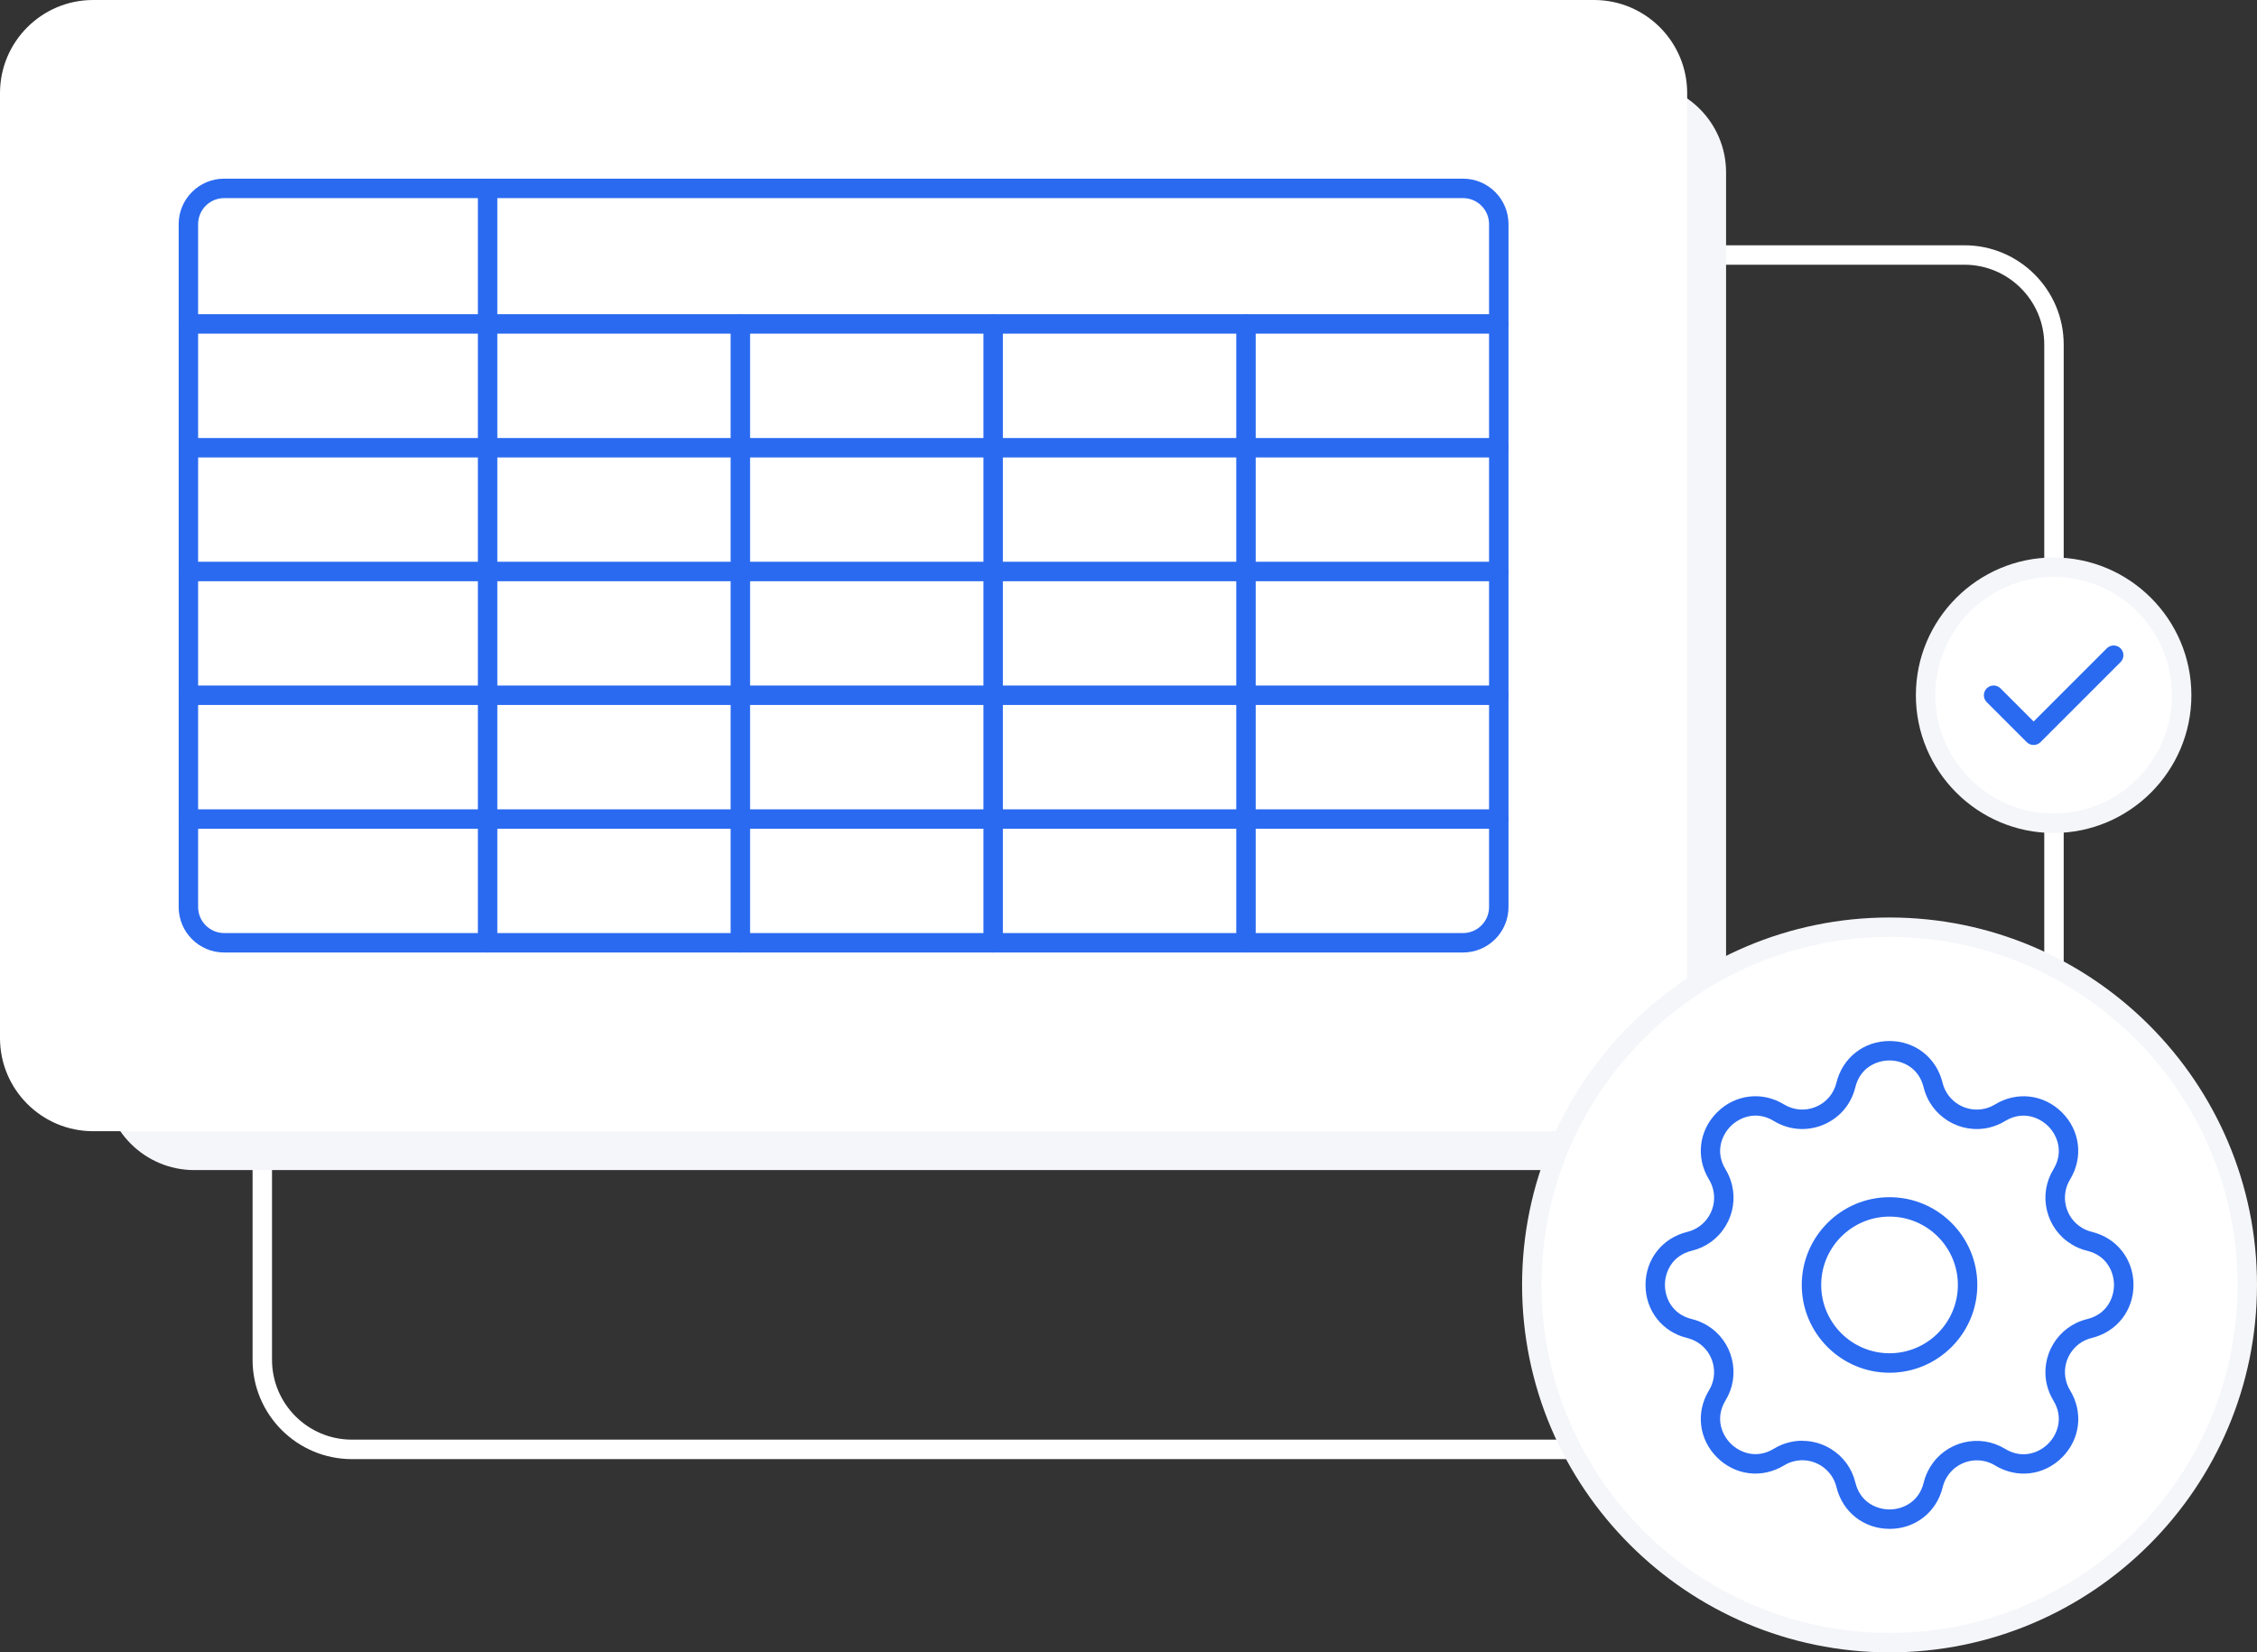
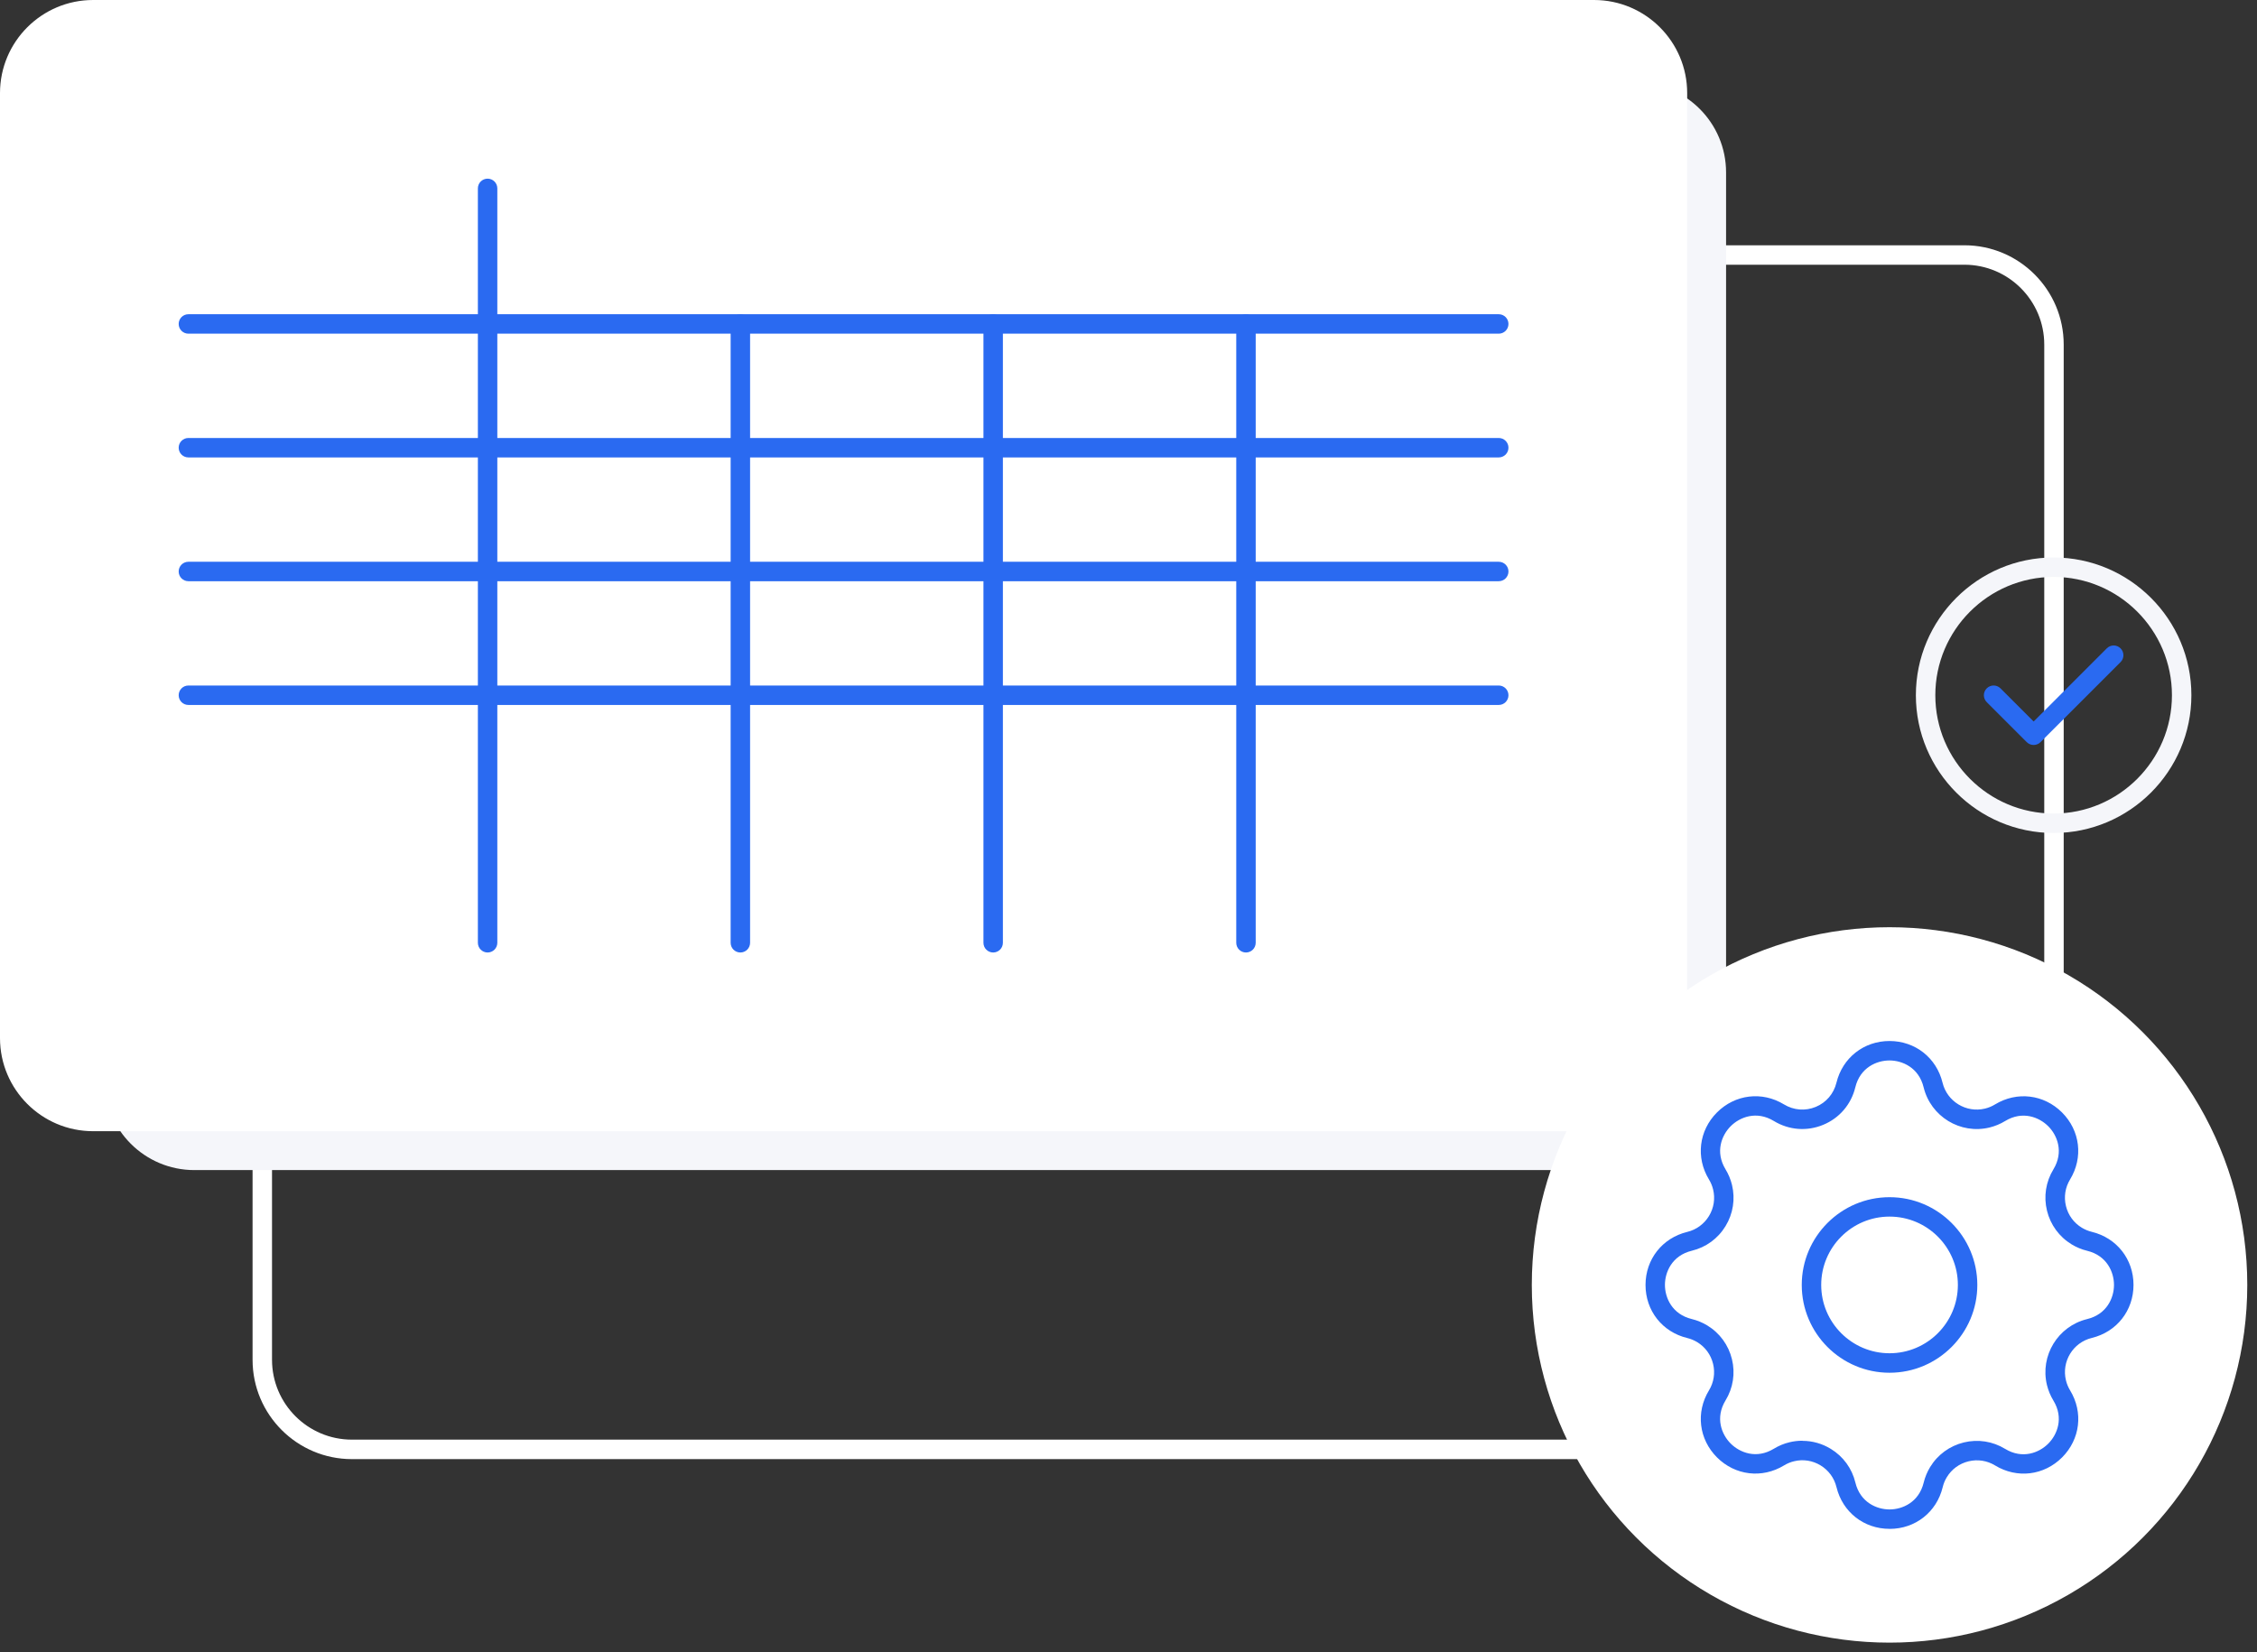
<svg xmlns="http://www.w3.org/2000/svg" id="Layer_2" data-name="Layer 2" viewBox="0 0 580.31 424.88">
  <rect x="0" y="0" width="580.31" height="424.88" fill="#333333" stroke="none" />
  <defs>
    <style>
      .cls-1 {
        fill: #2a6af1;
      }

      .cls-2 {
        fill: #fff;
      }

      .cls-3 {
        fill: #f5f6fa;
      }
    </style>
  </defs>
  <g id="Layer_1-2" data-name="Layer 1">
    <g>
      <path class="cls-2" d="M505.08,375.19H90.47c-14.08,0-25.53-11.45-25.53-25.53V88.6c0-14.08,11.45-25.53,25.53-25.53h414.61c14.08,0,25.53,11.45,25.53,25.53v261.05c0,14.08-11.45,25.53-25.53,25.53ZM90.47,68.07c-11.32,0-20.53,9.21-20.53,20.53v261.05c0,11.32,9.21,20.53,20.53,20.53h414.61c11.32,0,20.53-9.21,20.53-20.53V88.6c0-11.32-9.21-20.53-20.53-20.53H90.47Z" />
      <g>
        <path class="cls-3" d="M49.96,21.24h370.74c12.75,0,23.1,10.35,23.1,23.1v233.43c0,12.75-10.35,23.1-23.1,23.1H49.96c-12.75,0-23.1-10.35-23.1-23.1V44.34c0-12.75,10.35-23.1,23.1-23.1Z" />
        <path class="cls-2" d="M23.94,0h385.92c13.21,0,23.94,10.73,23.94,23.94v242.99c0,13.21-10.73,23.94-23.94,23.94H23.94c-13.21,0-23.94-10.73-23.94-23.94V23.94C0,10.73,10.73,0,23.94,0Z" />
        <g>
-           <path class="cls-1" d="M376.17,244.92H57.63c-6.45,0-11.69-5.24-11.69-11.69V57.63c0-6.45,5.24-11.69,11.69-11.69h318.54c6.45,0,11.69,5.24,11.69,11.69v175.6c0,6.45-5.24,11.69-11.69,11.69ZM57.63,50.94c-3.69,0-6.69,3-6.69,6.69v175.6c0,3.69,3,6.69,6.69,6.69h318.54c3.69,0,6.69-3,6.69-6.69V57.63c0-3.69-3-6.69-6.69-6.69H57.63Z" />
          <path class="cls-1" d="M385.36,85.8H48.44c-1.38,0-2.5-1.12-2.5-2.5s1.12-2.5,2.5-2.5h336.91c1.38,0,2.5,1.12,2.5,2.5s-1.12,2.5-2.5,2.5Z" />
          <path class="cls-1" d="M385.36,117.62H48.44c-1.38,0-2.5-1.12-2.5-2.5s1.12-2.5,2.5-2.5h336.91c1.38,0,2.5,1.12,2.5,2.5s-1.12,2.5-2.5,2.5Z" />
          <path class="cls-1" d="M385.36,149.45H48.44c-1.38,0-2.5-1.12-2.5-2.5s1.12-2.5,2.5-2.5h336.91c1.38,0,2.5,1.12,2.5,2.5s-1.12,2.5-2.5,2.5Z" />
          <path class="cls-1" d="M385.36,181.27H48.44c-1.38,0-2.5-1.12-2.5-2.5s1.12-2.5,2.5-2.5h336.91c1.38,0,2.5,1.12,2.5,2.5s-1.12,2.5-2.5,2.5Z" />
-           <path class="cls-1" d="M385.36,213.1H48.44c-1.38,0-2.5-1.12-2.5-2.5s1.12-2.5,2.5-2.5h336.91c1.38,0,2.5,1.12,2.5,2.5s-1.12,2.5-2.5,2.5Z" />
          <path class="cls-1" d="M125.37,244.92c-1.38,0-2.5-1.12-2.5-2.5V48.44c0-1.38,1.12-2.5,2.5-2.5s2.5,1.12,2.5,2.5v193.98c0,1.38-1.12,2.5-2.5,2.5Z" />
          <path class="cls-1" d="M190.36,244.92c-1.38,0-2.5-1.12-2.5-2.5V83.3c0-1.38,1.12-2.5,2.5-2.5s2.5,1.12,2.5,2.5v159.12c0,1.38-1.12,2.5-2.5,2.5Z" />
          <path class="cls-1" d="M255.36,244.92c-1.38,0-2.5-1.12-2.5-2.5V83.3c0-1.38,1.12-2.5,2.5-2.5s2.5,1.12,2.5,2.5v159.12c0,1.38-1.12,2.5-2.5,2.5Z" />
          <path class="cls-1" d="M320.36,244.92c-1.38,0-2.5-1.12-2.5-2.5V83.3c0-1.38,1.12-2.5,2.5-2.5s2.5,1.12,2.5,2.5v159.12c0,1.38-1.12,2.5-2.5,2.5Z" />
        </g>
      </g>
      <g>
        <g>
          <circle class="cls-2" cx="485.83" cy="330.4" r="91.98" />
-           <path class="cls-3" d="M485.83,424.88c-52.1,0-94.48-42.38-94.48-94.48s42.38-94.48,94.48-94.48,94.48,42.38,94.48,94.48-42.38,94.48-94.48,94.48ZM485.83,240.92c-49.34,0-89.48,40.14-89.48,89.48s40.14,89.48,89.48,89.48,89.48-40.14,89.48-89.48-40.14-89.48-89.48-89.48Z" />
        </g>
        <g>
          <path class="cls-1" d="M485.83,393.12c-6.6,0-12.08-4.31-13.64-10.72-.57-2.35-2.02-4.33-4.08-5.59-2.06-1.26-4.49-1.64-6.83-1.07-.91.22-1.78.58-2.58,1.07-5.64,3.43-12.56,2.6-17.23-2.06-4.67-4.67-5.5-11.59-2.07-17.23,1.26-2.06,1.63-4.49,1.06-6.83-.57-2.34-2.02-4.33-4.08-5.58-.8-.48-1.66-.84-2.57-1.06-6.41-1.55-10.72-7.03-10.72-13.64,0-6.6,4.31-12.08,10.72-13.64,2.35-.57,4.33-2.02,5.59-4.08,1.26-2.06,1.64-4.49,1.07-6.83-.22-.91-.58-1.78-1.07-2.58-3.43-5.64-2.6-12.56,2.06-17.23,4.67-4.67,11.59-5.5,17.23-2.07,2.5,1.52,5.48,1.75,8.17.64,2.69-1.11,4.62-3.38,5.32-6.22h0c1.56-6.41,7.04-10.72,13.64-10.72s12.08,4.31,13.64,10.72c1.17,4.84,6.07,7.83,10.91,6.66.91-.22,1.78-.58,2.58-1.07,5.64-3.43,12.56-2.6,17.23,2.06,4.67,4.67,5.5,11.59,2.07,17.23-1.26,2.06-1.63,4.49-1.06,6.83.57,2.35,2.02,4.33,4.08,5.58.8.48,1.66.84,2.57,1.06,6.41,1.56,10.72,7.04,10.72,13.64,0,6.6-4.31,12.08-10.72,13.64-4.84,1.17-7.83,6.07-6.65,10.91.22.91.58,1.78,1.07,2.58,3.43,5.64,2.6,12.56-2.06,17.23-4.67,4.67-11.59,5.5-17.23,2.07-2.06-1.26-4.49-1.63-6.83-1.06-2.35.57-4.33,2.02-5.58,4.08-.49.79-.84,1.66-1.06,2.57-1.56,6.41-7.04,10.72-13.64,10.72ZM463.44,370.49c2.55,0,5.05.7,7.28,2.06,3.2,1.95,5.45,5.03,6.33,8.68,1.24,5.09,5.5,6.9,8.78,6.9s7.54-1.81,8.78-6.9c.34-1.41.9-2.75,1.65-3.99,1.95-3.2,5.03-5.45,8.67-6.34,3.64-.88,7.41-.3,10.61,1.65,4.48,2.73,8.78.99,11.09-1.33,2.32-2.32,4.06-6.61,1.33-11.09-.76-1.24-1.31-2.59-1.66-4-1.82-7.52,2.81-15.12,10.34-16.95,5.09-1.24,6.9-5.5,6.9-8.78,0-3.28-1.81-7.54-6.9-8.78-1.41-.34-2.75-.9-3.99-1.65-3.2-1.95-5.45-5.03-6.34-8.67-.89-3.64-.3-7.41,1.65-10.62,2.73-4.48.99-8.78-1.33-11.09-2.32-2.32-6.61-4.06-11.09-1.33-1.24.76-2.59,1.31-4,1.66-7.52,1.82-15.12-2.82-16.95-10.34-1.24-5.09-5.5-6.9-8.78-6.9s-7.54,1.81-8.78,6.9c0,0,0,0,0,0-1.07,4.4-4.08,7.92-8.26,9.65-4.18,1.73-8.8,1.37-12.68-.98-4.48-2.73-8.78-.99-11.1,1.33-2.32,2.32-4.06,6.61-1.33,11.09.76,1.24,1.31,2.59,1.66,4,.88,3.64.29,7.41-1.66,10.61-1.95,3.2-5.03,5.45-8.68,6.33-5.09,1.24-6.9,5.5-6.9,8.78,0,3.28,1.81,7.54,6.9,8.78,1.41.34,2.75.9,3.99,1.65,3.2,1.95,5.45,5.03,6.34,8.67.89,3.64.3,7.41-1.65,10.61-2.73,4.48-.99,8.78,1.33,11.09,2.32,2.32,6.61,4.06,11.09,1.33,1.24-.76,2.59-1.32,4-1.66,1.1-.27,2.22-.4,3.33-.4ZM474.62,278.99h.01-.01Z" />
          <path class="cls-1" d="M485.83,352.98c-12.45,0-22.57-10.13-22.57-22.57s10.13-22.57,22.57-22.57,22.57,10.13,22.57,22.57-10.13,22.57-22.57,22.57ZM485.83,312.83c-9.69,0-17.57,7.88-17.57,17.57s7.88,17.57,17.57,17.57,17.57-7.88,17.57-17.57-7.88-17.57-17.57-17.57Z" />
        </g>
      </g>
      <g>
        <g>
-           <circle class="cls-2" cx="528.02" cy="178.77" r="32.92" />
          <path class="cls-3" d="M528.02,214.19c-19.53,0-35.42-15.89-35.42-35.42s15.89-35.42,35.42-35.42,35.42,15.89,35.42,35.42-15.89,35.42-35.42,35.42ZM528.02,148.35c-16.77,0-30.42,13.65-30.42,30.42s13.65,30.42,30.42,30.42,30.42-13.65,30.42-30.42-13.65-30.42-30.42-30.42Z" />
        </g>
        <path class="cls-1" d="M522.88,191.56h0c-.66,0-1.3-.26-1.77-.73l-10.29-10.29c-.98-.98-.98-2.56,0-3.54.98-.98,2.56-.98,3.54,0l8.52,8.52,18.81-18.81c.98-.98,2.56-.98,3.54,0,.98.98.98,2.56,0,3.54l-20.58,20.58c-.47.47-1.1.73-1.77.73Z" />
      </g>
    </g>
  </g>
</svg>